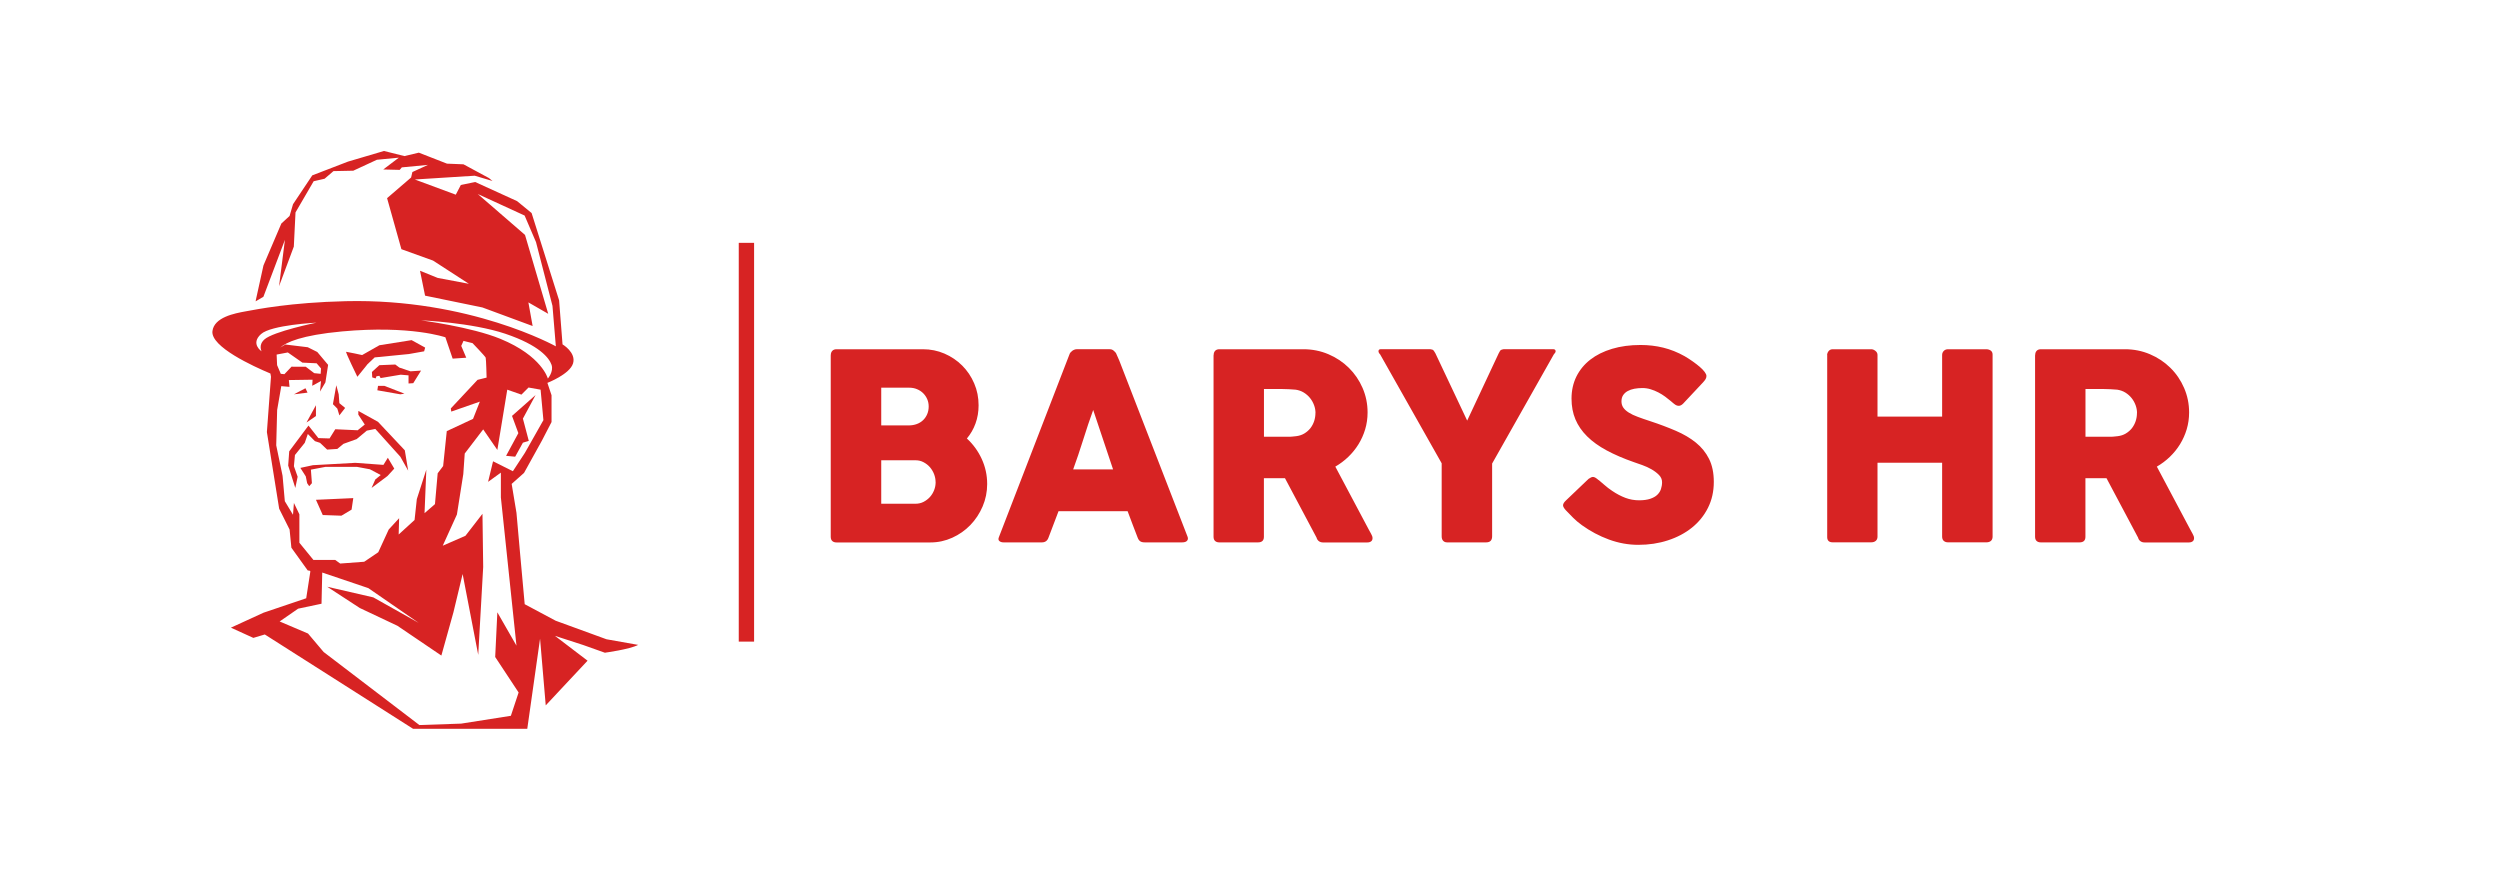
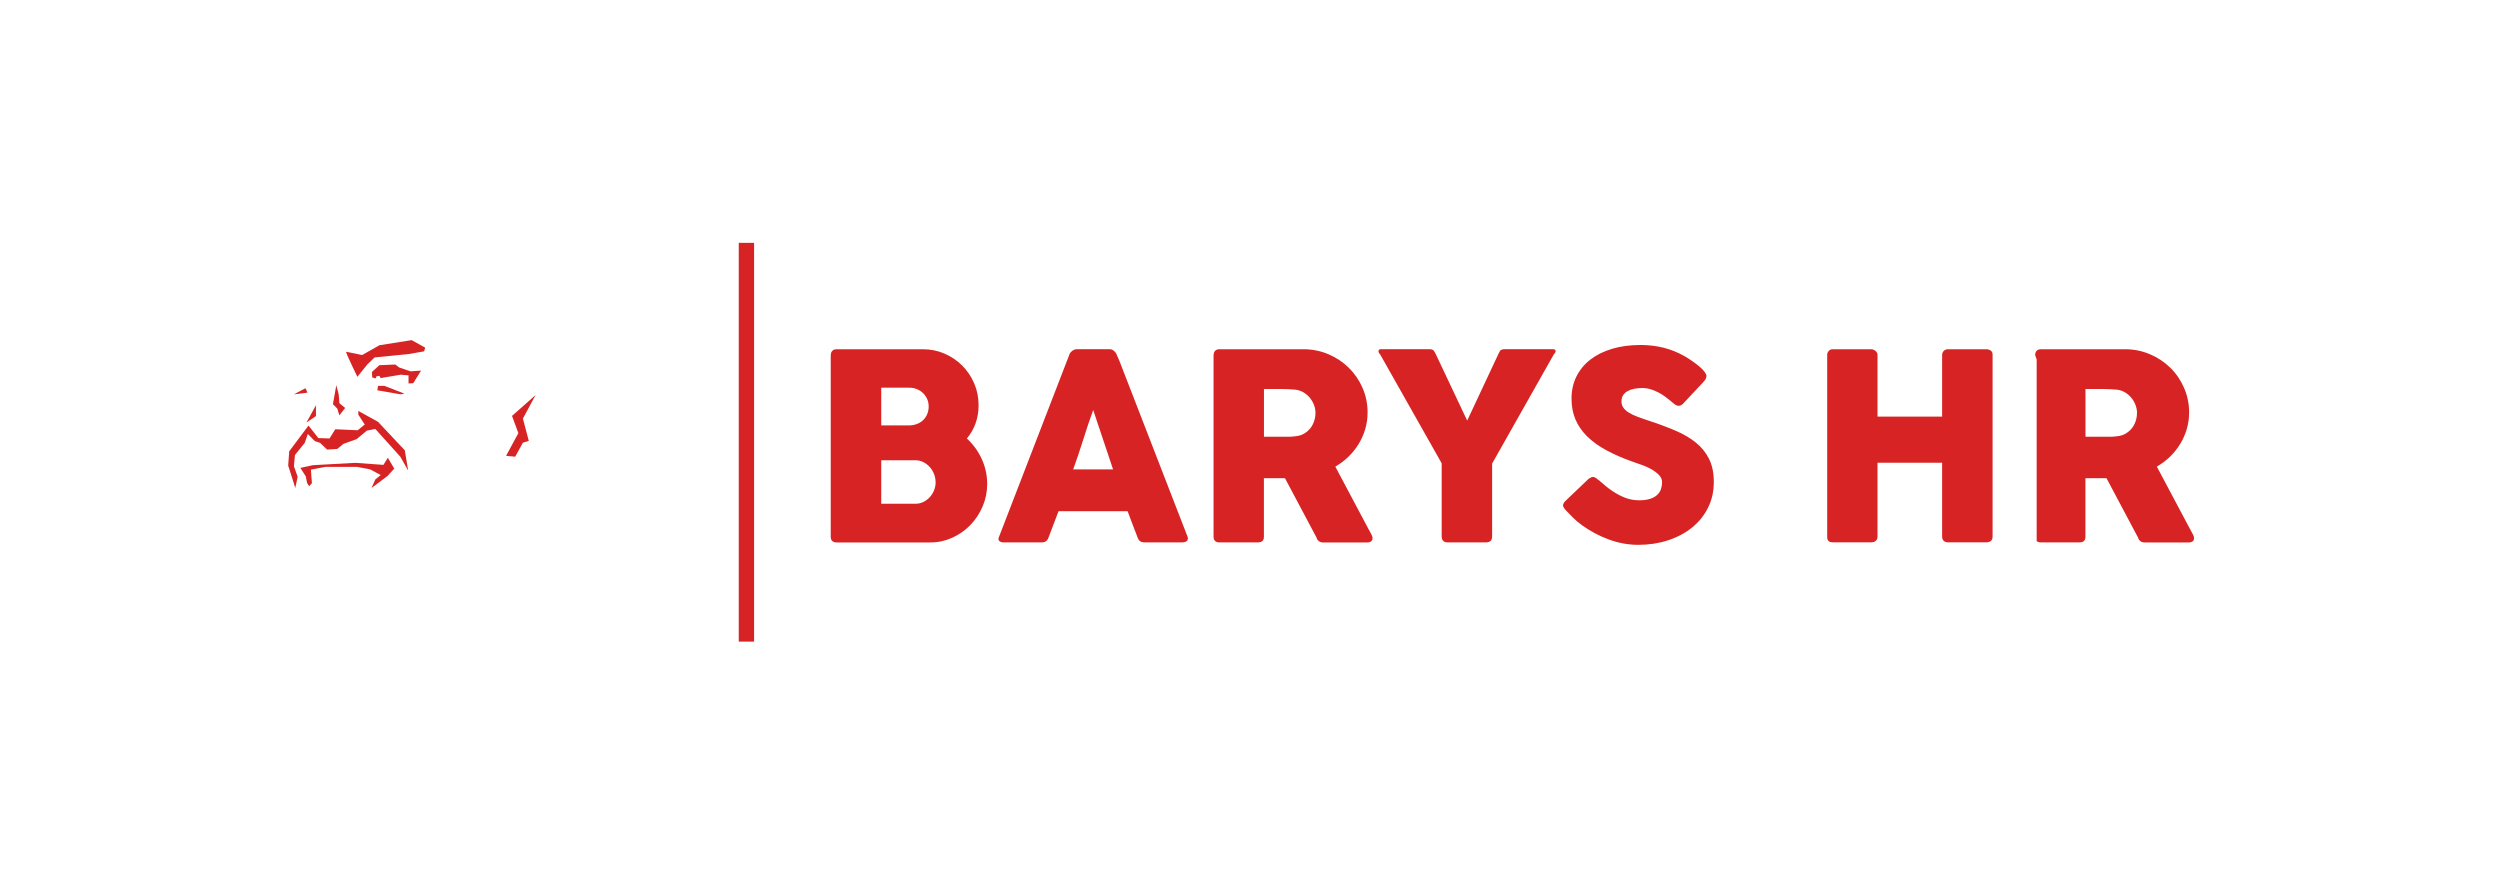
<svg xmlns="http://www.w3.org/2000/svg" id="_Слой_1" data-name="Слой 1" viewBox="0 0 489 172">
  <defs>
    <style>      .cls-1 {        fill: rgba(215, 35, 35, 0);      }      .cls-2 {        fill: #fff;      }      .cls-3 {        fill: #d72323;      }    </style>
  </defs>
  <rect class="cls-2" width="489" height="172" />
  <g>
    <g id="SvgjsG1361">
      <polygon class="cls-3" points="59.61 86.62 60.21 84.89 61.6 86.29 62.6 86.62 63.99 87.94 65.98 87.81 67.17 86.82 69.76 85.89 71.75 84.23 73.41 83.9 78.31 89.34 79.84 92.06 79.18 88.08 73.94 82.51 70.09 80.38 70.09 81.11 71.35 83.04 69.96 84.16 65.58 83.96 64.46 85.76 62.27 85.69 60.34 83.24 56.57 88.28 56.37 91.06 57.76 95.44 58.22 93.25 57.49 91.19 57.69 89 59.61 86.62" />
      <polygon class="cls-3" points="61.8 81.38 61.8 79.26 59.95 82.64 61.8 81.38" />
      <polygon class="cls-3" points="66.38 81.25 67.51 79.79 66.38 78.86 66.25 77.13 65.78 75.35 65.12 79.06 65.98 79.92 66.38 81.25" />
      <polygon class="cls-3" points="59.75 75.94 57.49 77.13 60.15 76.8 59.75 75.94" />
      <path class="cls-3" d="M71.82,71.3l1.46-1.39,6.7-.66,2.98-.53.2-.73-2.65-1.46-6.3,1-3.38,1.92s-2.92-.64-3.12-.64,2.19,4.89,2.19,4.89l1.93-2.39Z" />
      <polygon class="cls-3" points="78.12 71.9 77.32 71.3 74.2 71.43 72.75 72.76 72.81 73.82 73.47 74.02 73.64 73.6 74.2 73.51 74.45 73.95 78.38 73.29 79.91 73.42 79.91 75.01 80.83 74.95 82.36 72.49 80.3 72.63 78.12 71.9" />
      <polygon class="cls-3" points="73.94 75.48 73.81 76.34 78.31 77.13 79.11 77 75.2 75.48 73.94 75.48" />
      <polygon class="cls-3" points="63.66 91.32 69.83 91.32 72.35 91.79 74.47 92.92 73.41 93.78 72.68 95.44 75.79 93.11 77.12 91.66 75.86 89.54 75 90.93 69.5 90.53 61.21 90.99 58.75 91.52 59.81 93.18 60.08 94.51 60.48 95.1 61.01 94.51 60.81 91.86 63.66 91.32" />
-       <polygon class="cls-3" points="63.13 100.74 66.78 100.87 68.77 99.68 69.1 97.43 61.8 97.76 63.13 100.74" />
      <polygon class="cls-3" points="102.28 86.59 103.43 86.23 102.28 81.88 104.76 77.27 100.15 81.35 101.39 84.72 98.99 89.16 100.77 89.33 102.28 86.59" />
-       <path class="cls-3" d="M118.37,127.66s4.74-.63,6.46-1.52l-6.2-1.1-9.95-3.63-6.05-3.23-.94-10.35-.67-7.53-.94-5.65,2.42-2.15,3.5-6.32,1.88-3.63v-5.24l-.81-2.42s4.4-1.7,5.02-3.82c.63-2.13-2.06-3.71-2.06-3.71l-.67-8.61-5.38-17.08-2.84-2.33-8.2-3.74-2.8.58-.99,1.9-8.01-2.97,11.71-.74,3.48,1.03-.69-.57-4.98-2.69-3.23-.13-5.51-2.15-2.82.67-3.99-1-7.04,2.08-6.99,2.69-3.77,5.65-.67,2.29-1.61,1.48-3.5,8.2-1.48,6.72-.05.3,1.52-.89,4.21-11.14-1.15,9.07,2.89-7.75.33-6.68,3.55-6.1,2.14-.49,1.73-1.49,3.88-.08,4.62-2.14,4.29-.41-3.05,2.31,3.22.08.41-.49,5.12-.49-3.05,1.4-.25,1.07-4.7,4.04,2.8,9.98,6.19,2.23,7.01,4.54-6.1-1.15-3.46-1.4.99,4.87,11.22,2.31,9.82,3.63-.83-4.62,3.88,2.23-4.54-15.43-9.24-8,9.16,4.21,2.23,5.2,3.22,12.46.66,7.92s-16.83-9.4-41.08-8.83c-10.89.26-17.29,1.58-19.54,1.98s-6.21,1.17-6.55,3.87c-.38,3.07,7.98,6.89,11.34,8.3l.11.63-.8,10.82,2.4,14.99,2.04,4.08.35,3.55,3.19,4.44.46.08.06.13-.81,5.24-8.34,2.82-6.39,2.93,4.39,2,2.24-.67,29,18.45h22.34l2.5-17.62,1.11,13.04,8.18-8.74-6.38-4.86,5.55,1.8,4.3,1.53ZM98.86,65.29c6.65,2.24,8.56,4.74,9.02,6.06s-.72,2.7-.72,2.7c0,0-1.12-4.41-9.28-7.77-5.72-2.35-15.54-3.62-15.54-3.62,0,0,9.88.4,16.53,2.63ZM51.71,66.41c-1.22,1.08-.54,2.31-.54,2.31,0,0-2.23-1.46-.12-3.37,1.98-1.8,10.87-2.24,10.87-2.24,0,0-8.43,1.71-10.21,3.29ZM58.56,106.19v-5.59l-1.07-2.22-.18,2.31-1.6-2.66-.44-4.97-1.24-5.95.18-6.92.8-4.61v-.05s1.62.14,1.62.14l-.13-1.33,4.64-.07-.07,1.19,1.72-.93-.2,2.06,1.06-1.79.53-3.43-2.12-2.52-1.86-.93-4.38-.53-1.01.6c1.15-1.03,4.15-2.43,12.08-3.16,13.48-1.24,20.23,1.15,20.23,1.15l1.42,4.17,2.66-.18-.98-2.31.44-.98,1.77.44s2.48,2.57,2.57,2.84c.09.27.18,3.9.18,3.9l-1.77.44-5.23,5.59.09.62,5.59-1.95-1.33,3.37-5.14,2.4-.71,6.83-1.07,1.42-.53,6.03-2.04,1.77.35-8.52-1.86,5.77-.44,4.08-3.11,2.84.09-3.19-2.04,2.22-2.04,4.44-2.75,1.86-4.7.35-.98-.71h-4.26l-2.75-3.37ZM54.13,69.35l2.17-.41,2.85,1.99,2.78.13.86,1-.07,1.06-1.26-.13-1.66-1.26h-2.45l-.31-.02-1.41,1.48-.71-.07-.72-1.7-.09-2.06ZM99.92,140.01l-9.71,1.53-8.18.28-18.73-14.29-3.05-3.61-5.55-2.36,3.61-2.5,4.58-.97.14-6.1,9.02,3.05,9.85,6.8-8.88-4.99-9.02-2.08,6.38,4.16,7.35,3.47,8.6,5.83,2.36-8.46,1.8-7.49,3.05,15.82.97-17.2-.14-10.4-3.33,4.3-4.44,1.94,2.77-6.1,1.25-7.91.28-4.02,3.61-4.72,2.77,4.02,1.94-11.79,2.77.97,1.39-1.39,2.36.42.55,5.96-3.61,6.38-2.36,3.61-3.88-1.94-.97,4.02,2.5-1.8v4.85l1.11,10.54,1.94,18.45-3.74-6.52-.42,8.74,4.58,6.94-1.52,4.58Z" />
    </g>
    <g id="SvgjsG1362">
      <rect class="cls-1" x="446.5" y="47.5" width="1" height="1" />
      <rect class="cls-3" x="144.5" y="47.5" width="3" height="78" />
    </g>
    <g id="SvgjsG1363">
-       <path class="cls-3" d="M162.5,69.48c0-.36.1-.64.29-.85.2-.21.47-.32.83-.32h16.89c1.49,0,2.9.28,4.22.85,1.32.57,2.48,1.35,3.47,2.34.99.99,1.78,2.15,2.35,3.49.58,1.33.86,2.76.86,4.29,0,1.27-.2,2.45-.6,3.55s-.96,2.07-1.69,2.94c1.22,1.12,2.19,2.45,2.9,3.99.71,1.54,1.07,3.18,1.07,4.91,0,1.54-.3,3.01-.89,4.39-.59,1.38-1.39,2.59-2.4,3.64-1.01,1.04-2.19,1.87-3.54,2.48s-2.77.92-4.26.92h-18.39c-.34,0-.61-.09-.81-.27-.2-.18-.31-.45-.31-.83,0,0,0-35.51,0-35.51ZM183,94.28c0-.51-.1-1.02-.29-1.53-.2-.51-.47-.96-.81-1.36-.35-.4-.76-.72-1.25-.98s-1-.38-1.56-.38h-6.72v8.5h6.72c.56,0,1.08-.12,1.55-.36s.89-.56,1.25-.95c.36-.4.63-.85.83-1.36.2-.51.29-1.03.29-1.58ZM181.65,79.51c0-.51-.09-.98-.28-1.42s-.45-.83-.79-1.17c-.34-.34-.75-.61-1.22-.8-.47-.2-.99-.29-1.55-.29h-5.44v7.38h5.37c.58,0,1.11-.09,1.59-.27s.89-.43,1.23-.76c.34-.33.61-.72.8-1.17s.29-.95.29-1.49ZM209.2,69.3c.02-.1.07-.21.17-.33s.21-.23.34-.33.28-.18.43-.24c.15-.06.3-.09.43-.09h6.51c.29,0,.53.09.74.27.2.18.36.33.46.47l.64,1.45,13.35,34.44c.14.34.11.61-.08.83s-.51.32-.97.32h-7.3c-.39,0-.69-.07-.9-.22-.21-.14-.38-.39-.5-.72-.34-.86-.67-1.73-.99-2.58-.32-.86-.64-1.72-.97-2.58h-13.51c-.32.86-.65,1.73-.98,2.58-.33.86-.66,1.72-.98,2.58-.22.63-.65.94-1.3.94h-7.5c-.32,0-.59-.08-.8-.25-.21-.17-.25-.42-.11-.76l13.81-35.77ZM213.83,80.19c-.32.86-.65,1.8-.98,2.8-.33,1-.66,2.01-.98,3.03s-.65,2.02-.98,3.01c-.33.99-.66,1.92-.98,2.79h7.81l-3.89-11.63ZM237.39,69.48c0-.36.09-.64.28-.85.19-.21.47-.32.84-.32h16.43c1.75,0,3.38.33,4.91.98s2.86,1.54,3.99,2.66,2.03,2.43,2.68,3.93c.65,1.5.98,3.1.98,4.8,0,1.15-.16,2.25-.47,3.29s-.75,2.02-1.31,2.93c-.56.91-1.23,1.73-2,2.47-.77.74-1.62,1.37-2.53,1.9l6.54,12.31c.12.24.27.52.46.84.19.32.28.6.28.84,0,.27-.09.48-.27.62s-.42.22-.72.22h-8.73c-.29,0-.55-.08-.78-.25-.23-.17-.38-.4-.45-.69l-6.18-11.63h-4.12v11.47c0,.73-.39,1.09-1.17,1.09h-7.56c-.34,0-.61-.09-.81-.27-.2-.18-.31-.45-.31-.83,0,0,0-35.51,0-35.51ZM257.31,80.78c0-.51-.09-1.02-.28-1.53-.19-.51-.45-.98-.79-1.4s-.75-.78-1.22-1.07c-.47-.29-1-.47-1.58-.56-.47-.03-.92-.06-1.34-.09-.42-.03-.87-.04-1.36-.04h-3.51v9.34h4.68c.31,0,.58,0,.81-.03.24-.02.5-.04.79-.08.59-.07,1.13-.24,1.6-.52.47-.28.87-.63,1.2-1.04.32-.42.57-.88.74-1.4.17-.52.25-1.05.25-1.59ZM286.99,82.25l6.16-13.15c.1-.2.19-.35.25-.45s.14-.16.2-.2.14-.07.22-.08c.08,0,.17-.03.27-.06h9.79c.12,0,.22.04.29.11s.11.17.11.27c0,.19-.12.4-.36.64l-12.06,21.34v14.22c0,.8-.39,1.2-1.17,1.2h-7.63c-.34,0-.6-.11-.79-.32s-.28-.5-.28-.88v-14.27l-12.03-21.29c-.22-.22-.33-.43-.33-.64,0-.1.03-.19.1-.27.07-.08.16-.11.28-.11h9.79c.12.03.21.06.28.06.07,0,.14.03.2.08.07.04.14.11.2.2.07.09.16.24.28.45l6.21,13.15ZM312.71,93.9c.29.24.66.56,1.11.95.45.4.96.79,1.54,1.18.86.58,1.72,1.03,2.57,1.35.85.32,1.74.48,2.67.48.86,0,1.59-.1,2.17-.29.59-.2,1.05-.45,1.39-.78s.58-.7.72-1.12c.14-.42.22-.87.22-1.35,0-.53-.2-1-.6-1.41s-.89-.78-1.46-1.11-1.18-.6-1.81-.83c-.63-.23-1.17-.42-1.63-.57-2.04-.71-3.82-1.48-5.34-2.3-1.53-.82-2.8-1.74-3.82-2.75-1.02-1.01-1.78-2.12-2.29-3.33-.51-1.21-.76-2.56-.76-4.06,0-1.58.32-3.01.95-4.3.64-1.29,1.54-2.39,2.72-3.31,1.18-.92,2.6-1.62,4.26-2.12s3.52-.75,5.57-.75c1.54,0,3.02.17,4.44.52s2.81.9,4.18,1.67c.58.34,1.12.69,1.64,1.06s.97.72,1.36,1.06c.39.34.7.66.93.97s.34.57.34.79c0,.22-.06.42-.17.61-.11.19-.28.4-.5.64l-3.89,4.15c-.29.29-.58.43-.86.43-.24,0-.45-.07-.65-.2s-.41-.31-.65-.51l-.23-.2c-.34-.29-.72-.59-1.13-.89s-.86-.58-1.34-.83c-.47-.25-.98-.45-1.5-.61s-1.06-.24-1.6-.24-1.09.05-1.58.14c-.49.09-.92.24-1.3.45-.37.2-.67.47-.89.8s-.33.73-.33,1.21c0,.47.12.89.36,1.23.24.35.59.67,1.07.97.47.3,1.06.58,1.77.84.7.26,1.52.55,2.45.85,1.8.59,3.46,1.22,4.97,1.87s2.83,1.42,3.93,2.31,1.96,1.95,2.58,3.19c.62,1.24.93,2.74.93,4.5,0,1.87-.38,3.56-1.14,5.07-.76,1.52-1.81,2.81-3.14,3.88-1.33,1.07-2.9,1.9-4.69,2.48-1.8.59-3.73.88-5.8.88-1.95,0-3.87-.35-5.75-1.04s-3.64-1.63-5.27-2.8c-.68-.49-1.25-.98-1.72-1.45-.47-.47-.84-.86-1.11-1.14l-.08-.08s-.03-.06-.05-.06c-.02,0-.03-.02-.05-.04-.02-.03-.03-.06-.05-.06-.02,0-.03-.02-.05-.04-.39-.42-.59-.76-.59-1.02,0-.29.2-.61.59-.97l4.4-4.2c.36-.25.64-.38.86-.38.15,0,.31.05.48.15.17.1.37.25.61.46h0ZM357.38,69.43c.02-.29.12-.55.32-.78.2-.23.45-.34.78-.34h7.56c.25,0,.52.11.79.32.27.21.41.48.41.8v12.06h12.64v-12.06c0-.31.11-.57.32-.79.21-.22.49-.33.83-.33h7.45c.34,0,.64.08.89.25s.38.44.38.81v35.59c0,.37-.11.65-.33.84s-.51.28-.86.28h-7.53c-.34,0-.61-.09-.83-.28-.21-.19-.32-.47-.32-.84v-14.45h-12.64v14.45c0,.36-.11.63-.34.83s-.54.29-.93.29h-7.48c-.71,0-1.08-.33-1.09-.99v-35.66h0ZM398.08,69.48c0-.36.09-.64.28-.85.19-.21.47-.32.84-.32h16.43c1.75,0,3.38.33,4.91.98,1.53.65,2.86,1.54,3.99,2.66,1.14,1.12,2.03,2.43,2.68,3.93s.98,3.1.98,4.8c0,1.15-.16,2.25-.47,3.29-.31,1.04-.75,2.02-1.31,2.93-.56.91-1.23,1.73-2,2.47-.77.74-1.62,1.37-2.53,1.9l6.54,12.31c.12.24.27.52.46.84s.28.6.28.84c0,.27-.09.48-.27.62s-.42.22-.72.22h-8.73c-.29,0-.55-.08-.78-.25-.23-.17-.38-.4-.45-.69l-6.18-11.63h-4.12v11.47c0,.73-.39,1.09-1.17,1.09h-7.56c-.34,0-.61-.09-.81-.27s-.31-.45-.31-.83v-35.51h0ZM418,80.78c0-.51-.09-1.02-.28-1.53-.19-.51-.45-.98-.79-1.4s-.75-.78-1.22-1.07-1-.47-1.58-.56c-.47-.03-.92-.06-1.34-.09-.42-.03-.87-.04-1.36-.04h-3.51v9.34h4.68c.31,0,.58,0,.81-.03s.5-.04.79-.08c.59-.07,1.13-.24,1.6-.52.47-.28.87-.63,1.2-1.04.32-.42.57-.88.74-1.4s.25-1.05.25-1.59h0Z" />
+       <path class="cls-3" d="M162.5,69.48c0-.36.1-.64.29-.85.2-.21.47-.32.83-.32h16.89c1.49,0,2.9.28,4.22.85,1.32.57,2.48,1.35,3.47,2.34.99.99,1.78,2.15,2.35,3.49.58,1.33.86,2.76.86,4.29,0,1.27-.2,2.45-.6,3.55s-.96,2.07-1.69,2.94c1.22,1.12,2.19,2.45,2.9,3.99.71,1.54,1.07,3.18,1.07,4.91,0,1.54-.3,3.01-.89,4.39-.59,1.38-1.39,2.59-2.4,3.64-1.01,1.04-2.19,1.87-3.54,2.48s-2.77.92-4.26.92h-18.39c-.34,0-.61-.09-.81-.27-.2-.18-.31-.45-.31-.83,0,0,0-35.51,0-35.51ZM183,94.28c0-.51-.1-1.02-.29-1.53-.2-.51-.47-.96-.81-1.36-.35-.4-.76-.72-1.25-.98s-1-.38-1.56-.38h-6.72v8.5h6.72c.56,0,1.08-.12,1.55-.36s.89-.56,1.25-.95c.36-.4.63-.85.83-1.36.2-.51.29-1.03.29-1.58ZM181.65,79.51c0-.51-.09-.98-.28-1.42s-.45-.83-.79-1.17c-.34-.34-.75-.61-1.22-.8-.47-.2-.99-.29-1.55-.29h-5.44v7.38h5.37c.58,0,1.11-.09,1.59-.27s.89-.43,1.23-.76c.34-.33.61-.72.8-1.17s.29-.95.29-1.49ZM209.2,69.3c.02-.1.07-.21.17-.33s.21-.23.34-.33.28-.18.43-.24c.15-.06.3-.09.43-.09h6.51c.29,0,.53.09.74.27.2.18.36.33.46.47l.64,1.45,13.35,34.44c.14.34.11.61-.08.83s-.51.32-.97.32h-7.3c-.39,0-.69-.07-.9-.22-.21-.14-.38-.39-.5-.72-.34-.86-.67-1.73-.99-2.58-.32-.86-.64-1.72-.97-2.58h-13.51c-.32.86-.65,1.73-.98,2.58-.33.86-.66,1.72-.98,2.58-.22.63-.65.94-1.3.94h-7.5c-.32,0-.59-.08-.8-.25-.21-.17-.25-.42-.11-.76l13.81-35.77ZM213.83,80.19c-.32.86-.65,1.8-.98,2.8-.33,1-.66,2.01-.98,3.03s-.65,2.02-.98,3.01c-.33.99-.66,1.92-.98,2.79h7.81l-3.89-11.63ZM237.39,69.48c0-.36.09-.64.28-.85.19-.21.47-.32.84-.32h16.43c1.75,0,3.38.33,4.91.98s2.86,1.54,3.99,2.66,2.03,2.43,2.68,3.93c.65,1.5.98,3.1.98,4.8,0,1.15-.16,2.25-.47,3.29s-.75,2.02-1.31,2.93c-.56.91-1.23,1.73-2,2.47-.77.74-1.62,1.37-2.53,1.9l6.54,12.31c.12.24.27.52.46.84.19.32.28.6.28.84,0,.27-.09.48-.27.62s-.42.22-.72.22h-8.73c-.29,0-.55-.08-.78-.25-.23-.17-.38-.4-.45-.69l-6.18-11.63h-4.12v11.47c0,.73-.39,1.09-1.17,1.09h-7.56c-.34,0-.61-.09-.81-.27-.2-.18-.31-.45-.31-.83,0,0,0-35.51,0-35.51ZM257.31,80.78c0-.51-.09-1.02-.28-1.53-.19-.51-.45-.98-.79-1.4s-.75-.78-1.22-1.07c-.47-.29-1-.47-1.58-.56-.47-.03-.92-.06-1.34-.09-.42-.03-.87-.04-1.36-.04h-3.51v9.34h4.68c.31,0,.58,0,.81-.03.24-.02.5-.04.79-.08.59-.07,1.13-.24,1.6-.52.47-.28.87-.63,1.2-1.04.32-.42.57-.88.74-1.4.17-.52.25-1.05.25-1.59ZM286.99,82.25l6.16-13.15c.1-.2.19-.35.25-.45s.14-.16.2-.2.14-.07.22-.08c.08,0,.17-.03.27-.06h9.79c.12,0,.22.04.29.11s.11.17.11.27c0,.19-.12.4-.36.64l-12.06,21.34v14.22c0,.8-.39,1.2-1.17,1.2h-7.63c-.34,0-.6-.11-.79-.32s-.28-.5-.28-.88v-14.27l-12.03-21.29c-.22-.22-.33-.43-.33-.64,0-.1.03-.19.1-.27.07-.08.16-.11.28-.11h9.79c.12.03.21.06.28.06.07,0,.14.03.2.08.07.04.14.11.2.2.07.09.16.24.28.45l6.21,13.15ZM312.71,93.9c.29.24.66.56,1.11.95.45.4.96.79,1.54,1.18.86.58,1.72,1.03,2.57,1.35.85.32,1.74.48,2.67.48.86,0,1.59-.1,2.17-.29.59-.2,1.05-.45,1.39-.78s.58-.7.72-1.12c.14-.42.22-.87.22-1.35,0-.53-.2-1-.6-1.41s-.89-.78-1.46-1.11-1.18-.6-1.81-.83c-.63-.23-1.17-.42-1.63-.57-2.04-.71-3.82-1.48-5.34-2.3-1.53-.82-2.8-1.74-3.82-2.75-1.02-1.01-1.78-2.12-2.29-3.33-.51-1.21-.76-2.56-.76-4.06,0-1.58.32-3.01.95-4.3.64-1.29,1.54-2.39,2.72-3.31,1.18-.92,2.6-1.62,4.26-2.12s3.52-.75,5.57-.75c1.54,0,3.02.17,4.44.52s2.81.9,4.18,1.67c.58.34,1.12.69,1.64,1.06s.97.72,1.36,1.06c.39.34.7.66.93.97s.34.57.34.79c0,.22-.06.42-.17.61-.11.19-.28.4-.5.64l-3.89,4.15c-.29.29-.58.43-.86.43-.24,0-.45-.07-.65-.2s-.41-.31-.65-.51l-.23-.2c-.34-.29-.72-.59-1.13-.89s-.86-.58-1.34-.83c-.47-.25-.98-.45-1.5-.61s-1.06-.24-1.6-.24-1.09.05-1.58.14c-.49.09-.92.24-1.3.45-.37.2-.67.47-.89.8s-.33.73-.33,1.21c0,.47.12.89.36,1.23.24.35.59.67,1.07.97.47.3,1.06.58,1.77.84.7.26,1.52.55,2.45.85,1.8.59,3.46,1.22,4.97,1.87s2.83,1.42,3.93,2.31,1.96,1.95,2.58,3.19c.62,1.24.93,2.74.93,4.5,0,1.87-.38,3.56-1.14,5.07-.76,1.52-1.81,2.81-3.14,3.88-1.33,1.07-2.9,1.9-4.69,2.48-1.8.59-3.73.88-5.8.88-1.95,0-3.87-.35-5.75-1.04s-3.64-1.63-5.27-2.8c-.68-.49-1.25-.98-1.72-1.45-.47-.47-.84-.86-1.11-1.14l-.08-.08s-.03-.06-.05-.06c-.02,0-.03-.02-.05-.04-.02-.03-.03-.06-.05-.06-.02,0-.03-.02-.05-.04-.39-.42-.59-.76-.59-1.02,0-.29.2-.61.59-.97l4.4-4.2c.36-.25.64-.38.86-.38.15,0,.31.05.48.15.17.1.37.25.61.46h0ZM357.38,69.43c.02-.29.12-.55.32-.78.2-.23.45-.34.78-.34h7.56c.25,0,.52.11.79.32.27.21.41.48.41.8v12.06h12.64v-12.06c0-.31.11-.57.32-.79.21-.22.49-.33.83-.33h7.45c.34,0,.64.08.89.25s.38.44.38.81v35.59c0,.37-.11.65-.33.84s-.51.28-.86.28h-7.53c-.34,0-.61-.09-.83-.28-.21-.19-.32-.47-.32-.84v-14.45h-12.64v14.45c0,.36-.11.63-.34.83s-.54.29-.93.29h-7.48c-.71,0-1.08-.33-1.09-.99v-35.66h0ZM398.08,69.48c0-.36.09-.64.28-.85.19-.21.47-.32.84-.32h16.43c1.75,0,3.38.33,4.91.98,1.53.65,2.86,1.54,3.99,2.66,1.14,1.12,2.03,2.43,2.68,3.93s.98,3.1.98,4.8c0,1.15-.16,2.25-.47,3.29-.31,1.04-.75,2.02-1.31,2.93-.56.91-1.23,1.73-2,2.47-.77.74-1.62,1.37-2.53,1.9l6.54,12.31c.12.24.27.52.46.84s.28.6.28.84c0,.27-.09.48-.27.62s-.42.22-.72.22h-8.73c-.29,0-.55-.08-.78-.25-.23-.17-.38-.4-.45-.69l-6.18-11.63h-4.12v11.47c0,.73-.39,1.09-1.17,1.09h-7.56c-.34,0-.61-.09-.81-.27v-35.51h0ZM418,80.78c0-.51-.09-1.02-.28-1.53-.19-.51-.45-.98-.79-1.4s-.75-.78-1.22-1.07-1-.47-1.58-.56c-.47-.03-.92-.06-1.34-.09-.42-.03-.87-.04-1.36-.04h-3.51v9.34h4.68c.31,0,.58,0,.81-.03s.5-.04.79-.08c.59-.07,1.13-.24,1.6-.52.47-.28.87-.63,1.2-1.04.32-.42.57-.88.74-1.4s.25-1.05.25-1.59h0Z" />
    </g>
  </g>
</svg>